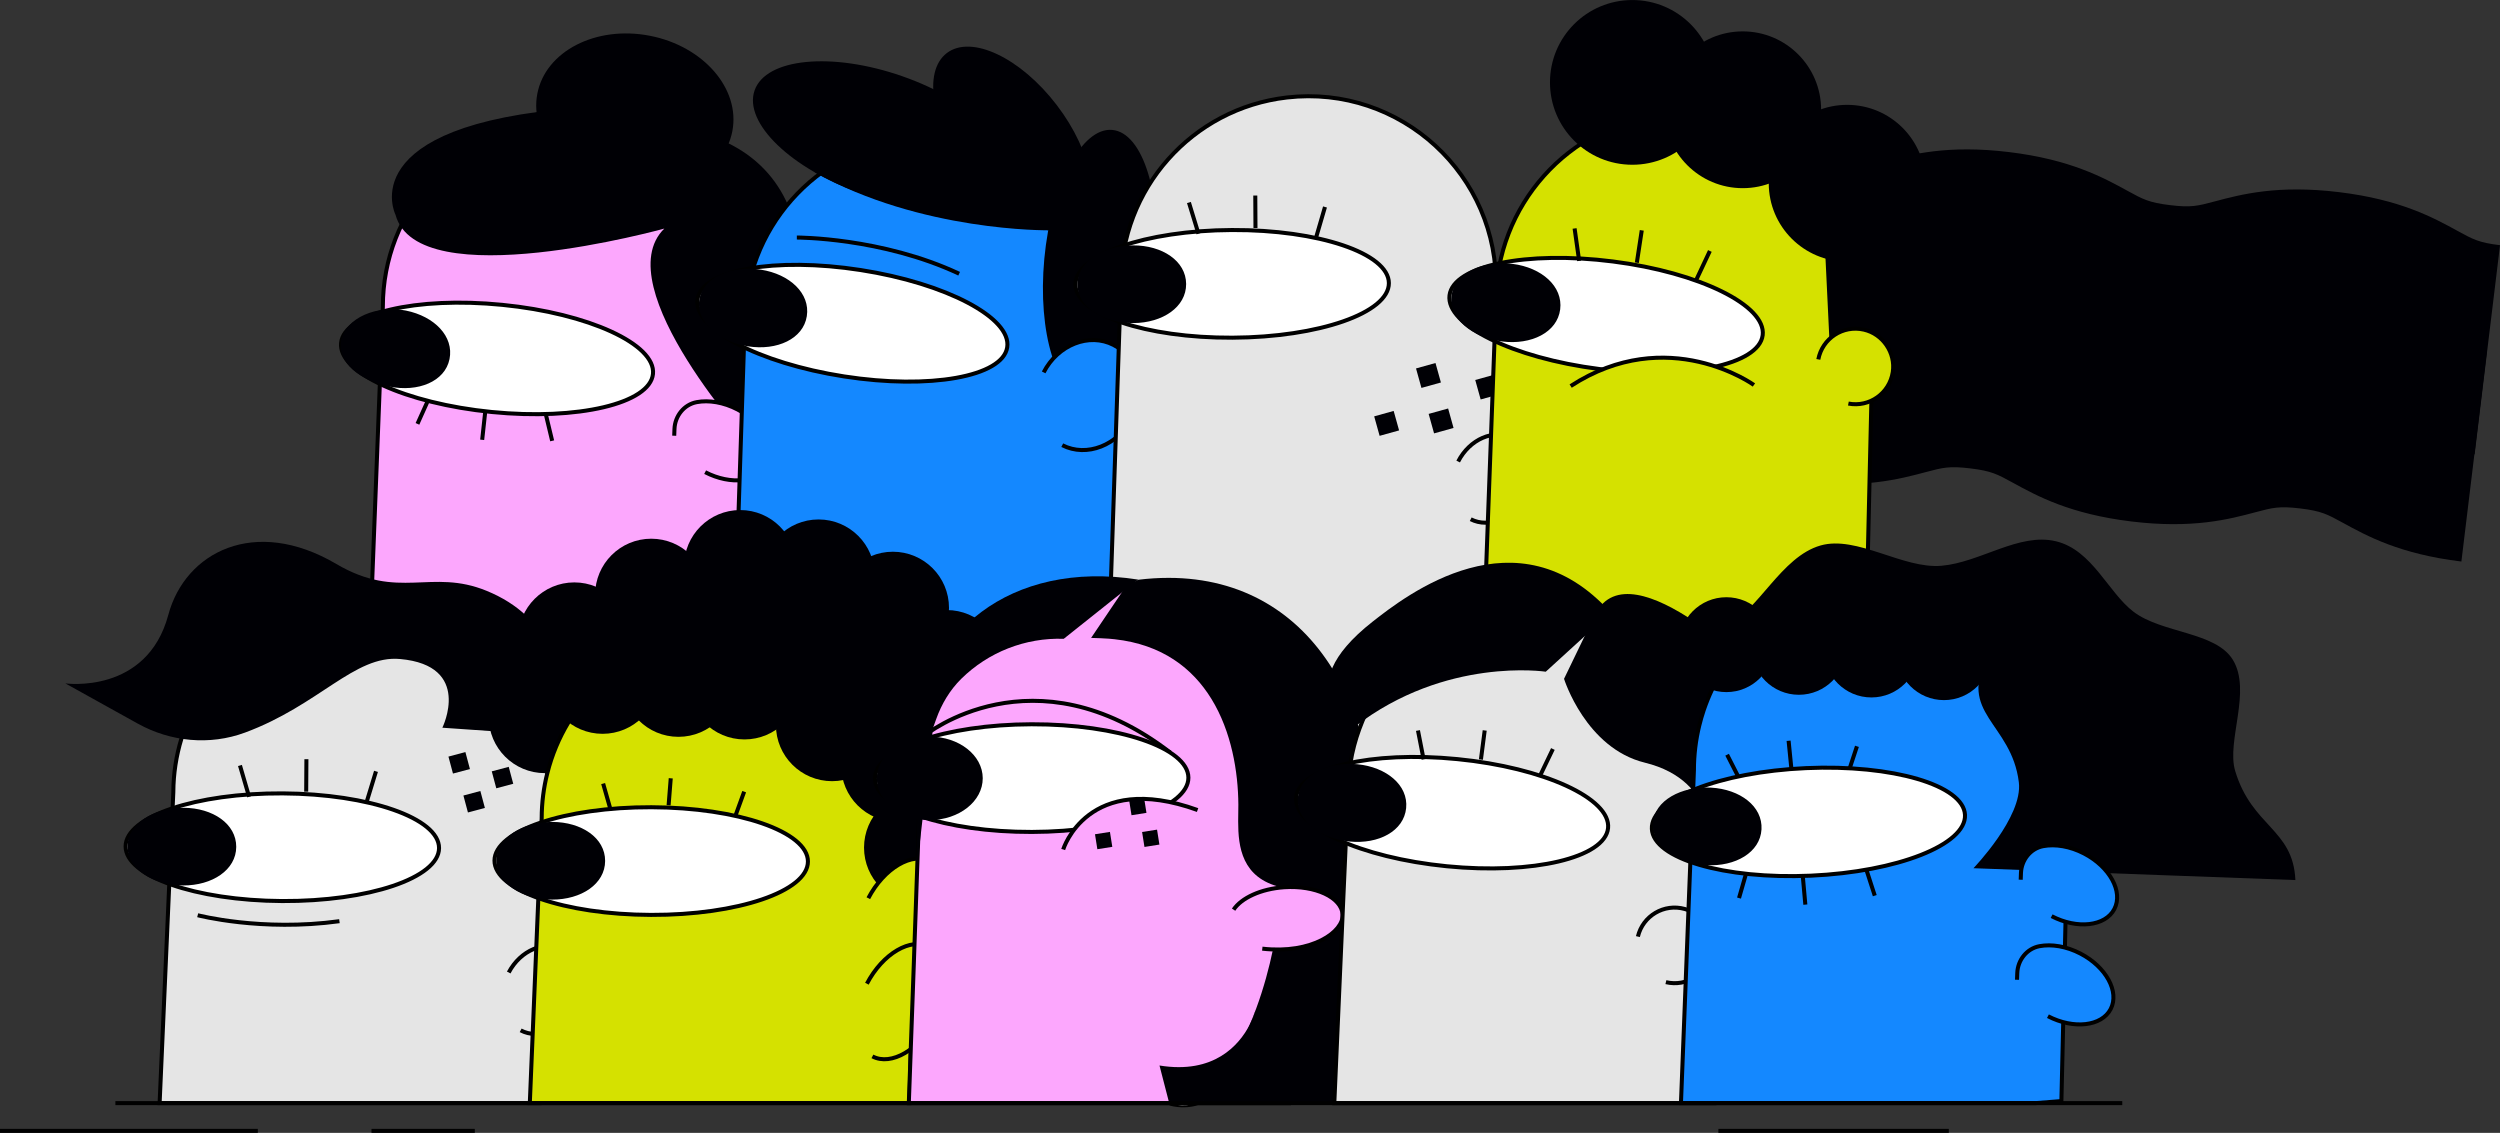
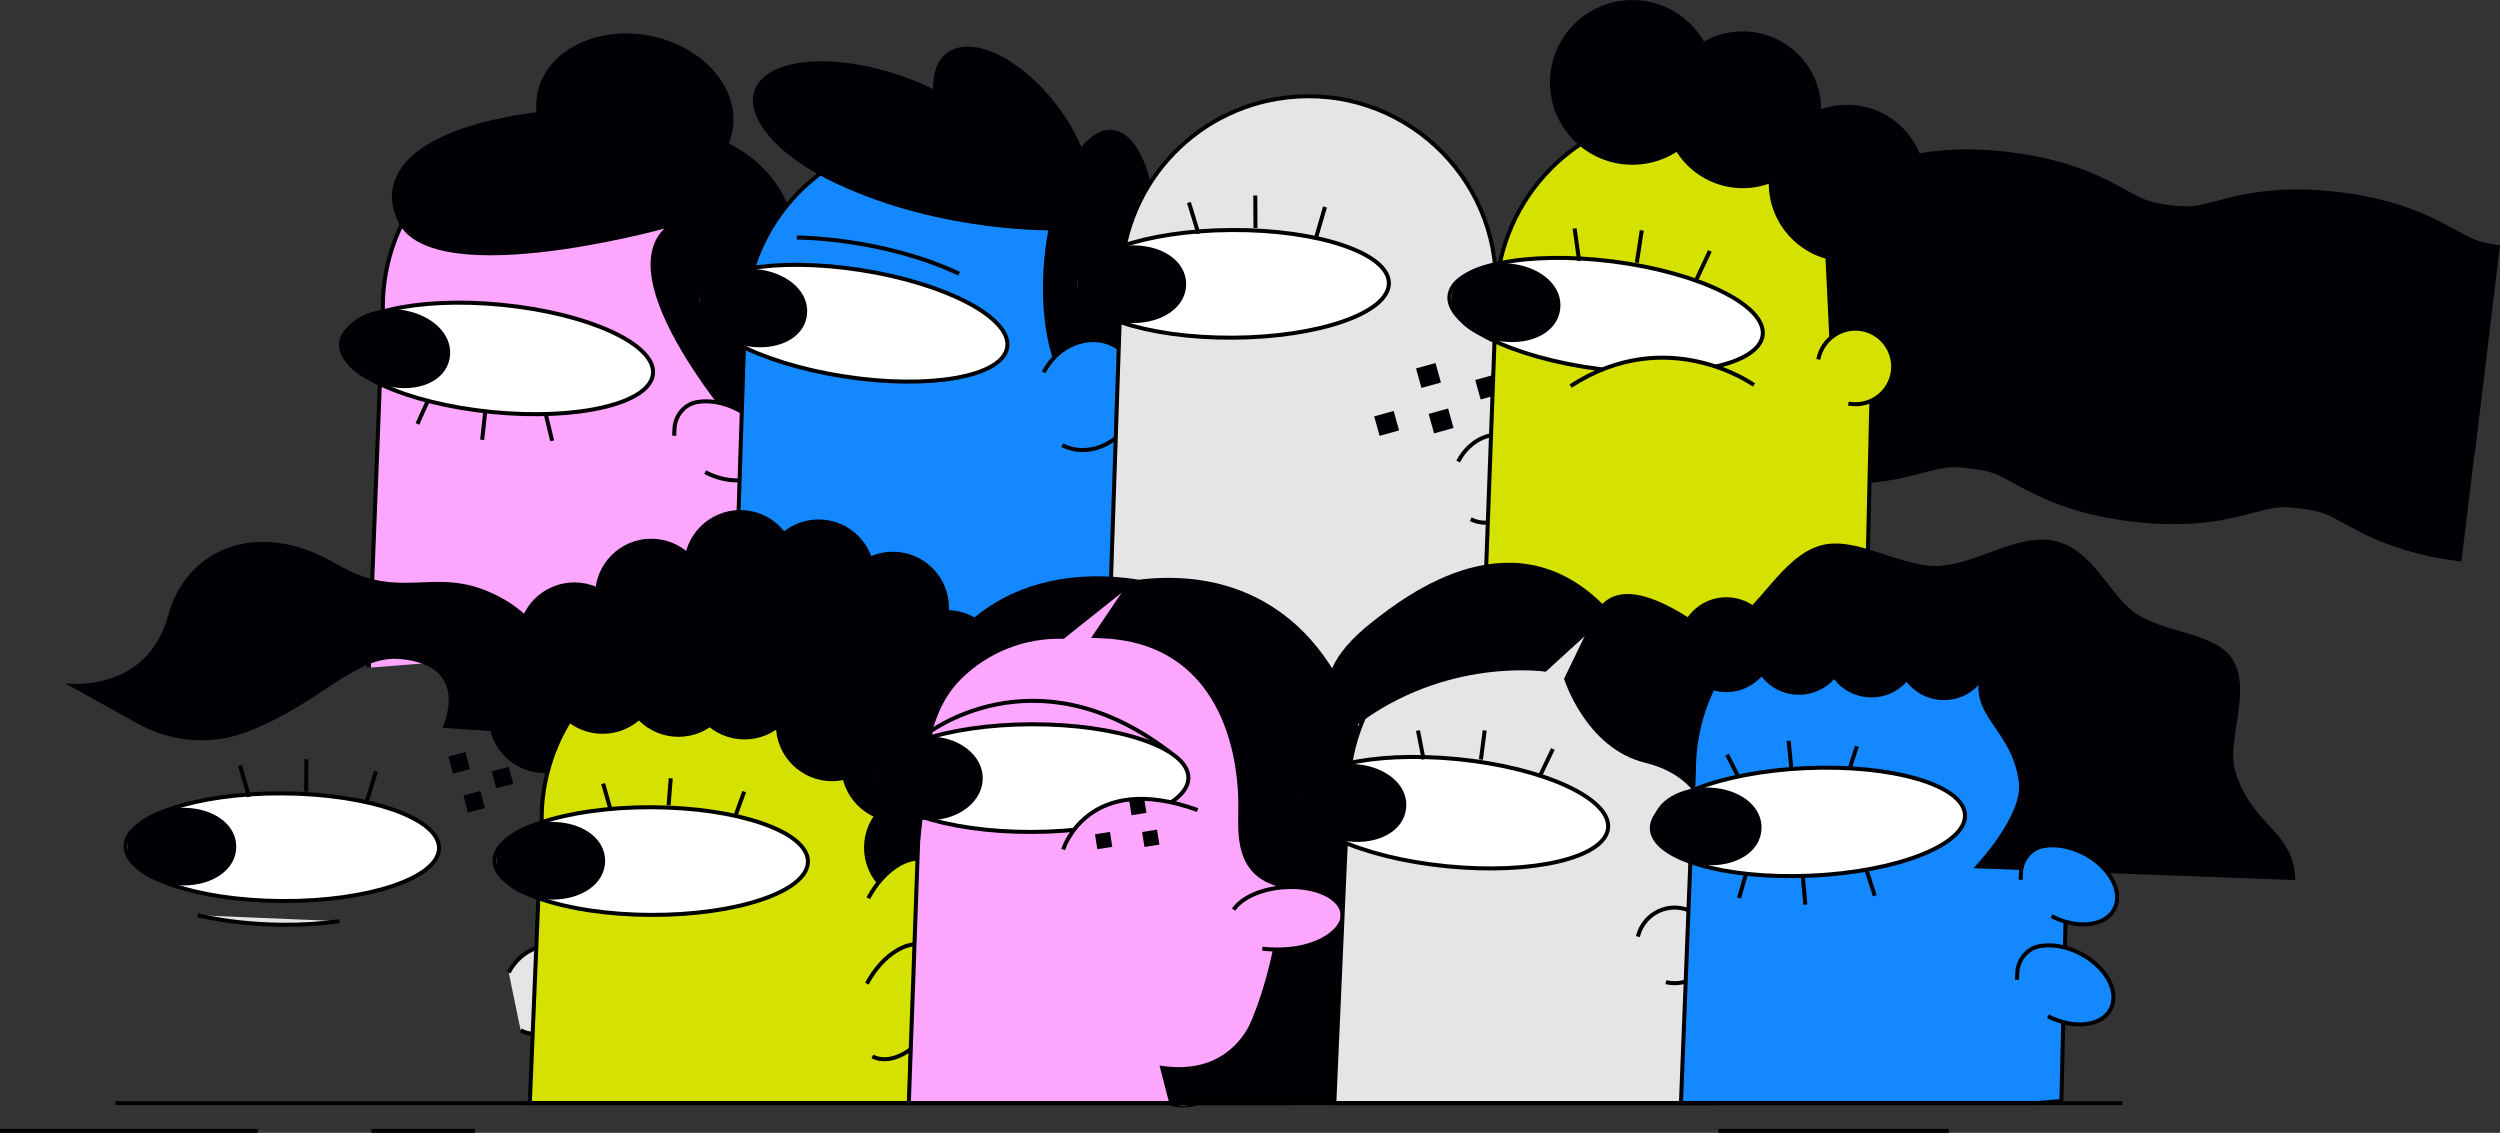
<svg xmlns="http://www.w3.org/2000/svg" width="806.19" height="365.33" viewBox="0 0 806.19 365.33">
  <rect x="0" y="0" width="806.19" height="365.33" fill="#333333" stroke="none" />
  <defs>
    <style>.d{fill:none;}.d,.e,.f,.g,.h,.i{stroke:#000;stroke-miterlimit:10;stroke-width:1.3px;}.j{fill:#000005;}.k,.g{fill:#fff;}.e{fill:#1488ff;}.f{fill:#d5e100;}.h{fill:#fca7fd;}.i{fill:#e5e5e5;}</style>
  </defs>
  <g id="a" />
  <g id="b">
    <g id="c">
      <g>
        <g>
          <g>
            <path class="h" d="M241.97,205.6l2.39-104.53c1.35-36.89-30.38-66.36-67.07-62.31h0c-30.64,3.38-53.82,29.27-53.83,60.09l-4.53,116.47" />
            <g>
              <g>
                <ellipse class="g" cx="160.27" cy="115.58" rx="17.36" ry="50.54" transform="translate(29.43 263.65) rotate(-84.33)" />
                <line class="d" x1="156.5" y1="132.54" x2="155.49" y2="141.83" />
                <line class="d" x1="138.07" y1="129.02" x2="134.62" y2="136.69" />
                <line class="d" x1="175.99" y1="133.52" x2="178.06" y2="142.16" />
              </g>
              <path class="j" d="M144.96,115.79c-1.47,7.28-10.16,10.74-19.41,8.87-9.24-1.87-16.98-7.65-15.5-14.93,1.47-7.28,11.6-11.45,20.84-9.58,9.24,1.87,15.54,8.36,14.07,15.64Z" />
            </g>
          </g>
          <path class="j" d="M127.52,69.21s-14.36-28.89,58.78-34.44c0,0,7.08,7.84,32.39,6.78,0,0,69.06,3.86,24.52,103.09,0,0-47.95-52.33-28.98-70.93,0,0-79.6,22.1-86.7-4.5Z" />
          <path class="h" d="M227.39,152.26c8.28,4.3,17.34,3.27,20.23-2.3,2.9-5.57-1.46-13.58-9.74-17.89-4.55-2.37-9.34-3.12-13.21-2.39-4.11,.77-7.01,4.48-7.17,8.66l-.08,2.17" />
          <ellipse class="j" cx="204.73" cy="36.27" rx="25.2" ry="32.02" transform="translate(130.39 230.44) rotate(-79.1)" />
        </g>
        <g>
          <path class="j" d="M360.52,171.05s40.1-74.94,12.51-95.67l-6.46,14.64-8.48,42.71,2.43,38.32Z" />
          <g>
            <path class="e" d="M236.33,221.36l3.8-116.5c-.18-30.82,22.84-56.85,53.45-60.43h0c36.66-4.28,68.57,24.99,67.46,61.89l-1.74,104.54" />
            <g>
              <ellipse class="g" cx="274.86" cy="104.24" rx="17.36" ry="50.54" transform="translate(129.62 359.81) rotate(-81.16)" />
              <path class="j" d="M260.18,101.95c-1.14,7.34-9.61,11.19-18.93,9.74s-16.89-7.66-15.75-15c1.14-7.34,10.54-11.18,19.86-9.73,9.32,1.45,15.96,7.65,14.82,14.99Z" />
              <path class="d" d="M256.96,76.6s27.34-.06,52.34,11.67" />
            </g>
          </g>
          <ellipse class="j" cx="284.37" cy="43.49" rx="20.02" ry="43.44" transform="translate(149.58 297.63) rotate(-70.76)" />
          <ellipse class="j" cx="326.46" cy="44.78" rx="17.99" ry="34.82" transform="translate(39.98 207.59) rotate(-37.42)" />
          <ellipse class="j" cx="354.68" cy="85.12" rx="43.41" ry="17.99" transform="translate(237.04 430.38) rotate(-84.68)" />
          <path class="j" d="M338.04,74.26s-41.07,.53-75.37-18.74l41.6-7.9,38.99,14.02-5.22,12.62Z" />
          <path class="e" d="M336.55,120.09c4.57-8.92,14.67-12.89,22.55-8.85,7.88,4.04,10.57,14.54,6,23.47-4.57,8.92-14.67,12.89-22.55,8.85" />
        </g>
        <g>
          <path class="i" d="M357.54,208.31l3.92-116.5c-.15-30.82,22.9-56.83,53.52-60.37h0c36.67-4.24,68.55,25.06,67.4,61.96l-2.22,178.09" />
          <path class="i" d="M470.22,148.83c3.71-7.23,11.53-10.61,17.48-7.56,5.94,3.05,7.76,11.38,4.05,18.61-3.71,7.23-11.53,10.61-17.48,7.56" />
          <g>
            <ellipse class="g" cx="397.35" cy="91.5" rx="50.54" ry="17.36" transform="translate(-.45 1.98) rotate(-.28)" />
            <path class="j" d="M382.5,91.57c.04,7.43-7.57,12.56-17,12.61s-18.05-5.02-18.09-12.45c-.04-7.43,8.5-12.55,17.93-12.6,9.43-.05,17.12,5.01,17.16,12.44Z" />
            <line class="d" x1="404.8" y1="63.06" x2="404.86" y2="73.52" />
            <line class="d" x1="427.28" y1="66.74" x2="424.33" y2="76.84" />
            <line class="d" x1="383.4" y1="65.3" x2="386.48" y2="75.37" />
          </g>
          <g>
            <rect class="j" x="476.47" y="121.5" width="6.52" height="6.52" transform="translate(975.36 116.39) rotate(164.45)" />
            <rect class="j" x="461.46" y="132.45" width="6.52" height="6.52" transform="translate(948.81 141.9) rotate(164.45)" />
            <rect class="j" x="457.38" y="117.77" width="6.52" height="6.52" transform="translate(936.87 114.19) rotate(164.45)" />
            <rect class="j" x="443.9" y="133.23" width="6.52" height="6.52" transform="translate(914.54 148.15) rotate(164.45)" />
          </g>
        </g>
        <g>
          <g>
-             <path class="i" d="M176.78,258.32l-.17,6.23-.02,.54-.7,24.91h0v.38l-.42,14.77-.72,25.29-.08,2.81-.63,22.48H51.47l3.11-70.6v-.1l1.08-24.32v-.1l.23-5.15c.03-5.98,.94-11.77,2.61-17.25,6.89-22.73,26.83-39.97,51.53-42.56h.01c3.27-.34,6.5-.42,9.67-.25,14.87,.79,28.4,7.03,38.56,16.81,1.85,1.77,3.59,3.67,5.2,5.68,4.5,5.58,8.03,11.97,10.32,18.93,1.31,3.98,2.23,8.14,2.69,12.45v.03c.32,2.94,.42,5.96,.29,9.02Z" />
            <path class="i" d="M164.05,313.61c3.78-7.19,11.65-10.49,17.56-7.37,5.91,3.11,7.64,11.46,3.85,18.65-3.78,7.19-11.65,10.49-17.56,7.37" />
            <g>
              <ellipse class="g" cx="91.04" cy="273.19" rx="17.36" ry="50.54" transform="translate(-182.65 362.72) rotate(-89.68)" />
              <path class="j" d="M76.18,273.11c-.04,7.43-7.74,12.48-17.17,12.43-9.43-.05-17.95-5.17-17.91-12.6s8.67-12.5,18.1-12.45c9.43,.05,17.02,5.19,16.98,12.62Z" />
              <line class="d" x1="98.81" y1="244.83" x2="98.74" y2="255.29" />
              <line class="d" x1="121.25" y1="248.74" x2="118.17" y2="258.82" />
              <line class="d" x1="77.38" y1="246.84" x2="80.33" y2="256.95" />
            </g>
          </g>
          <rect class="j" x="150.09" y="255.7" width="5.66" height="5.66" transform="translate(367.34 468.87) rotate(165.05)" />
          <rect class="j" x="159.23" y="247.89" width="5.66" height="5.66" transform="translate(383.3 451.17) rotate(165.05)" />
          <rect class="j" x="145.26" y="243.15" width="5.66" height="5.66" transform="translate(354.61 445.44) rotate(165.05)" />
          <path class="i" d="M63.75,295.14s20.57,5.38,45.71,1.92" />
          <path class="d" d="M184.71,323.08c.77,.56,1.52,1.2,2.24,1.93,4.3,4.35,5.7,9.93,3.13,12.48-2.58,2.55-8.15,1.09-12.45-3.25-4.3-4.35-5.7-9.93-3.13-12.48" />
          <path class="j" d="M44.45,233.36l-23.37-12.98s26.28,3.66,33.2-22.11c5.42-20.2,27.84-31.91,54.2-16.39,20.09,11.83,30.51,1.29,48.48,8.66,20.19,8.29,27.27,26.37,18.48,46.4l-32.79-2.27s9.9-20.06-13.68-22.16c-14.63-1.3-26.04,14.89-49.99,23.74-11.33,4.19-23.96,2.98-34.52-2.89Z" />
        </g>
        <g>
          <g>
            <path class="j" d="M793.74,181.08l8.18-67.45c-6.8-.82-8.69-1.86-13.72-4.62-7.76-4.26-18.39-10.08-38.19-12.49-19.81-2.4-31.52,.72-40.08,2.99-5.55,1.48-7.63,2.03-14.43,1.2-6.8-.82-8.68-1.86-13.71-4.62-7.76-4.26-18.4-10.09-38.2-12.49s-31.52,.71-40.07,2.99c-5.54,1.48-7.62,2.03-14.42,1.2l-8.19,67.45c19.79,2.4,31.52-.71,40.07-2.99,5.54-1.47,7.61-2.03,14.42-1.2,6.8,.82,8.68,1.86,13.71,4.62,7.76,4.26,18.4,10.09,38.2,12.49,19.8,2.41,31.51-.71,40.07-2.99,5.55-1.48,7.63-2.02,14.43-1.2,6.8,.82,8.68,1.86,13.72,4.62,7.76,4.26,18.4,10.09,38.2,12.49Z" />
            <path class="j" d="M798.01,146.52l8.19-67.45c-6.8-.82-8.69-1.86-13.72-4.62-7.76-4.26-18.4-10.09-38.2-12.49-19.8-2.4-31.52,.71-40.08,2.99-5.54,1.48-7.62,2.03-14.43,1.2-6.8-.83-8.68-1.86-13.71-4.62-7.76-4.26-18.39-10.09-38.19-12.49-19.8-2.4-31.52,.72-40.07,2.99-5.54,1.48-7.61,2.03-14.42,1.2l-8.19,67.45c19.79,2.4,31.52-.71,40.07-2.99,5.54-1.47,7.61-2.02,14.42-1.2,6.8,.82,8.68,1.86,13.71,4.62,7.76,4.26,18.39,10.09,38.19,12.49,19.81,2.4,31.52-.72,40.08-2.99,5.55-1.48,7.62-2.02,14.43-1.2,6.8,.82,8.68,1.86,13.72,4.62,7.76,4.26,18.4,10.09,38.2,12.49Z" />
          </g>
          <g>
            <path class="f" d="M478.08,214.68l4.33-117.31c-.05-31.04,23.25-57.15,54.09-60.62h0c36.94-4.15,68.95,25.47,67.67,62.62l-3.45,149.13" />
            <g>
              <ellipse class="g" cx="517.96" cy="101.67" rx="17.48" ry="50.9" transform="translate(351.53 602.59) rotate(-82.73)" />
              <path class="j" d="M503.12,99.78c-.95,7.42-9.33,11.54-18.75,10.33-9.42-1.2-17.24-7.29-16.3-14.71,.95-7.42,10.26-11.51,19.68-10.31,9.42,1.2,16.31,7.26,15.37,14.69Z" />
              <line class="d" x1="529.43" y1="74.28" x2="527.84" y2="84.72" />
              <line class="d" x1="551.39" y1="80.93" x2="546.83" y2="90.62" />
              <line class="d" x1="507.77" y1="73.67" x2="509.24" y2="84.13" />
            </g>
          </g>
          <g>
            <circle class="j" cx="561.99" cy="35.4" r="25.28" />
            <circle class="j" cx="595.66" cy="59.09" r="25.28" />
            <circle class="j" cx="526.39" cy="26.57" r="26.56" />
            <polygon class="j" points="588.16 72.48 590.26 116.23 607.06 116.31 605.43 82.39 588.16 72.48" />
          </g>
          <path class="f" d="M586.36,115.9c1.29-6.77,7.93-11.15,14.71-9.6,6.12,1.4,10.25,7.47,9.31,13.68-1.04,6.87-7.56,11.45-14.32,10.16" />
          <path class="f" d="M565.6,124.15s-27.76-20.05-59.1,.35" />
        </g>
        <g>
          <circle class="j" cx="301.83" cy="302.58" r="18.1" />
          <circle class="j" cx="317.33" cy="285.08" r="18.1" />
          <circle class="j" cx="323.26" cy="262.62" r="18.1" />
          <circle class="j" cx="175.7" cy="231.22" r="18.1" />
          <g>
            <path class="f" d="M295.6,263.91v.13c0,.79-.02,1.61-.05,2.4l-.13,5.24-.14,5.22h0l-.22,8.89-.15,5.55-.33,13.18-.16,6.01h0l-.21,8.47-.48,18.62-.02,.7h0l-.44,17.41h-122.42l.93-22.35,1.15-27.64,.67-16.03v-.09h.01l1.01-24.34h0v-.09l.06-1.31c.01-5.02,.64-9.9,1.82-14.58,0-.01,0-.02,.01-.03,1.46-5.83,3.78-11.35,6.82-16.38,2.09-3.47,4.52-6.71,7.24-9.68,.28-.32,.57-.63,.88-.94,3.02-3.17,6.4-6.03,10.08-8.49,.04-.03,.08-.06,.13-.09,1.83-1.22,3.74-2.34,5.71-3.35,.32-.17,.65-.34,.97-.51h.01c.48-.24,.97-.46,1.45-.7,.94-.42,1.87-.84,2.83-1.21h.01c3.16-1.27,6.45-2.28,9.86-3h.01c1.85-.4,3.72-.71,5.63-.93h.01c.17-.02,.35-.04,.53-.06,1.46-.15,2.92-.26,4.36-.31h.13c.7-.03,1.38-.04,2.07-.04,.57,0,1.12,.01,1.69,.03,1.72,.04,3.42,.16,5.1,.35h0c1.26,.14,2.52,.32,3.76,.55,1.61,.28,3.17,.64,4.73,1.04h.01c3.17,.84,6.23,1.92,9.18,3.23,.61,.27,1.21,.56,1.81,.84,3.7,1.8,7.18,3.96,10.42,6.45,.01,0,.01,.01,.01,.01,.86,.66,1.69,1.33,2.51,2.03,1.05,.9,2.07,1.83,3.05,2.8,.51,.48,.99,.99,1.46,1.5,.59,.61,1.15,1.22,1.71,1.86,1.43,1.64,2.79,3.36,4.05,5.16,.56,.8,1.1,1.61,1.61,2.42,1.51,2.36,2.84,4.85,4,7.43,.07,.15,.14,.3,.2,.46,.21,.46,.4,.93,.61,1.4,.34,.85,.68,1.72,.99,2.6,1.32,3.71,2.29,7.58,2.87,11.59,.35,2.43,.57,4.93,.61,7.46,.02,.37,.02,.75,.02,1.12Z" />
            <g>
              <ellipse class="g" cx="210" cy="277.67" rx="17.36" ry="50.54" transform="translate(-68.33 486.8) rotate(-89.82)" />
              <path class="j" d="M195.14,277.63c-.02,7.43-7.69,12.5-17.12,12.47-9.43-.03-17.99-5.15-17.97-12.58s8.62-12.5,18.05-12.47c9.43,.03,17.06,5.15,17.04,12.58Z" />
              <line class="d" x1="216.3" y1="250.98" x2="215.61" y2="259.68" />
              <line class="d" x1="239.98" y1="255.29" x2="237.09" y2="263.24" />
              <line class="d" x1="194.5" y1="252.69" x2="196.97" y2="261.37" />
            </g>
          </g>
          <circle class="j" cx="218.79" cy="219.51" r="18.1" />
          <circle class="j" cx="194.32" cy="218.54" r="18.1" />
          <circle class="j" cx="240.08" cy="220.35" r="18.1" />
          <circle class="j" cx="268.32" cy="233.81" r="18.1" />
          <circle class="j" cx="289.36" cy="246.92" r="18.1" />
          <circle class="j" cx="185.21" cy="205.91" r="18.1" />
          <circle class="j" cx="210.01" cy="191.82" r="18.1" />
          <circle class="j" cx="248.62" cy="194.47" r="18.1" />
          <circle class="j" cx="278.8" cy="204.31" r="18.1" />
          <circle class="j" cx="298.57" cy="226.82" r="18.1" />
          <circle class="j" cx="300.43" cy="254.28" r="18.1" />
          <circle class="j" cx="260.24" cy="215.38" r="18.1" />
          <circle class="j" cx="223.93" cy="203.09" r="18.1" />
          <circle class="j" cx="296.73" cy="273.33" r="18.1" />
          <circle class="j" cx="315.2" cy="264.31" r="18.1" />
          <circle class="j" cx="316.17" cy="239.99" r="18.1" />
          <circle class="j" cx="305.31" cy="214.83" r="18.1" />
          <circle class="j" cx="287.93" cy="196.02" r="18.1" />
          <circle class="j" cx="263.97" cy="185.61" r="18.1" />
          <circle class="j" cx="238.69" cy="182.58" r="18.1" />
          <path class="f" d="M280.01,289.65c5.11-9.75,14.18-15.07,20.27-11.88,6.09,3.19,6.88,13.68,1.78,23.43-5.11,9.75-14.18,15.07-20.27,11.88" />
          <path class="f" d="M279.55,317.23c5.11-9.75,14.18-15.07,20.27-11.88,6.09,3.19,6.88,13.68,1.78,23.43-5.11,9.75-14.18,15.07-20.27,11.88" />
        </g>
        <g>
          <g>
            <path class="h" d="M417.72,253.01l-.66,33.05-.39,19.89-.98,49.79h-29.42c-5.07,1.55-9.23,.04-9.23,.04v-.04h-83.97l.63-17.4h0l.02-.71,.67-18.54,.31-8.76,.2-5.84,.47-13.1,.2-5.78h0l.24-6.78v-.03l.07-1.94,.18-5.01,.27-7.68,.02-.56,.02-.54,.28-7.84,.14-4.08c-.01-2.12,.1-4.22,.31-6.29,.22-2.2,.57-4.36,1.02-6.5v-.04s.01-.04,.01-.07v-.02s.01-.03,.01-.04c.05-.2,.09-.39,.14-.6,.03-.16,.07-.31,.1-.47,.02-.05,.03-.11,.04-.16,.06-.23,.11-.45,.17-.69,.33-1.31,.7-2.61,1.12-3.89,.02-.08,.05-.17,.08-.25,0-.02,.01-.03,.02-.05,2-6.1,4.95-11.79,8.7-16.88,.55-.75,1.11-1.49,1.7-2.21,2.77-3.42,5.9-6.55,9.35-9.28,8.62-6.89,19.19-11.49,30.87-12.81,2.61-.74,5.18-1.24,7.72-1.53,.51-.07,1-.12,1.5-.15,1.14-.1,2.28-.16,3.4-.16,.17-.01,.33-.01,.51-.01,.24,0,.5,0,.74,.01,26.17,.41,47.23,23.1,52.27,49.68,.9,4.67,1.29,9.46,1.13,14.26Z" />
            <path class="h" d="M298.24,237.12s35.08-28.4,79.16,5.57" />
            <g>
              <ellipse class="g" cx="332.7" cy="250.91" rx="50.54" ry="17.36" transform="translate(-.71 .94) rotate(-.16)" />
              <ellipse class="j" cx="299.84" cy="250.99" rx="17.08" ry="13.45" transform="translate(-.71 .85) rotate(-.16)" />
            </g>
          </g>
          <path class="j" d="M442.66,270.66c0,.11-.01,.21-.02,.29-.03,.86-.07,.21-.12,.03-.02-.06-.04-.08-.06,.01-.02,.08-.04,.28-.07,.67-.06,.85-.13,1.86-.21,3.04-.91,13.88-2.9,49.79-1.44,81.02h-53.58c.14-.15,.28-.3,.4-.45,6.76-7.5,11.73-16.11,15.38-24.66,.76-1.75,1.44-3.49,2.09-5.21,0-.01,.01-.02,.01-.03h0c2.52-6.81,4.25-13.4,5.46-19.18,2.26-10.98,2.59-19.03,2.62-19.98v-.09c-12.68-2.99-13.84-13.03-13.84-21.24,0-1.95,.07-3.79,.06-5.41-.06-10.57-2.2-23.55-8.69-34.1h0c-6.05-9.83-15.85-17.54-31.24-19.23-.58-.07-1.17-.13-1.77-.17-.86-.07-1.74-.12-2.63-.15l-3.15-.11,6.09-9.03,1.65-2.44h0l2.04-3.02h0l1.45-2.15,.03-.05,3.77-1.98,.15-.08c3.37-.41,6.64-.61,9.79-.61,24,0,41.76,11.51,52.77,29.2,3.4,5.49,6.17,11.57,8.26,18.08,.16,.51,.32,1.01,.47,1.53,.97,3.21,1.78,6.52,2.43,9.91,.12,.66,.24,1.31,.36,1.97,.26,1.56,.5,3.12,.7,4.71h0c.79,6.14,1.06,12.47,.84,18.93Z" />
          <path class="j" d="M404.06,328.17l-2.79,8.19c-3.32,11.94-8.82,16.96-13.73,18.91-.43,.18-.86,.33-1.27,.45-5.07,1.55-9.23,.04-9.23,.04v-.04l-3.13-12.12c17.63,2.88,25.68-6.64,29.01-12.99,.47-.89,.85-1.72,1.14-2.44Z" />
          <path class="j" d="M405.01,325.4c-.05,.21-.32,1.26-.95,2.77l.95-2.77Z" />
          <path class="h" d="M407.06,305.92c16.14,1.83,26.28-5.51,25.91-11.03-.37-5.52-8.8-9.45-18.84-8.78-7.52,.51-13.81,3.46-16.33,7.23" />
          <path class="j" d="M300.86,234.81l-5.3,46.21,.53-43.84c1.1-32.71,29.63-56.76,70.93-50.28h0l-23.99,19.1h0c-12.45-.42-24.36,4.34-33.04,12.89-3.67,3.62-6.35,8.12-8.08,12.97l-1.05,2.94Z" />
          <path class="h" d="M342.85,273.95s7.8-25.56,43.34-12.73" />
          <rect class="j" x="353.47" y="268.62" width="4.88" height="4.88" transform="translate(749.72 483.31) rotate(171.03)" />
          <rect class="j" x="364.48" y="257.65" width="4.88" height="4.88" transform="translate(769.9 459.8) rotate(171.03)" />
          <rect class="j" x="368.67" y="267.89" width="4.88" height="4.88" transform="translate(779.81 479.49) rotate(171.03)" />
        </g>
        <g>
          <g>
            <path class="i" d="M555.59,258.32l-.1,3.68-.47,16.8-.05,1.79-.69,24.57-.72,25.3-.08,2.8-.63,22.48h-122.57l2.63-59.74v-.03l.05-1.14v-.02l1.02-22.96,.02-.62,.7-15.76c.01-2.41,.17-4.81,.45-7.15h0c.09-.68,.18-1.32,.29-1.98,.01-.12,.03-.25,.06-.37,.6-3.73,1.56-7.34,2.82-10.81,.32-.89,.66-1.76,1.02-2.63,7.02-16.81,21.42-29.86,39.37-34.92,.78-.22,1.58-.42,2.37-.61,2.53-.61,5.11-1.06,7.76-1.33,2.16-.23,4.31-.34,6.44-.34,6.62,0,13.01,1.08,18.99,3.08,1,.33,1.99,.69,2.97,1.07,13.99,5.51,25.5,16.09,32.17,29.54,.97,1.96,1.84,3.99,2.6,6.06,1.9,5.21,3.11,10.77,3.49,16.55,.08,.96,.12,1.93,.13,2.9,.04,1.25,.02,2.53-.03,3.81Z" />
            <path class="i" d="M542.86,313.61c3.78-7.19,11.65-10.49,17.56-7.37,5.91,3.11,7.64,11.46,3.85,18.65-3.78,7.19-11.65,10.49-17.56,7.37" />
            <g>
              <ellipse class="g" cx="468.23" cy="262.05" rx="17.36" ry="50.54" transform="translate(161.47 702.28) rotate(-84.36)" />
              <path class="j" d="M453.45,260.59c-.73,7.39-8.86,11.71-18.25,10.78s-17.4-6.81-16.67-14.2,9.79-11.64,19.18-10.72,16.47,6.74,15.74,14.14Z" />
              <line class="d" x1="478.78" y1="235.55" x2="477.56" y2="244.94" />
              <line class="d" x1="500.77" y1="241.53" x2="496.58" y2="250.25" />
              <line class="d" x1="457.26" y1="235.57" x2="459.08" y2="244.88" />
            </g>
          </g>
          <rect class="j" x="548.35" y="249.81" width="6.5" height="6.5" transform="translate(1149.81 355.3) rotate(165.05)" />
          <rect class="j" x="538.04" y="263.42" width="6.5" height="6.5" transform="translate(1133.04 384.72) rotate(165.05)" />
          <path class="d" d="M563.52,323.08c.77,.56,1.52,1.2,2.24,1.93,4.3,4.35,5.7,9.93,3.13,12.48-2.58,2.55-8.15,1.09-12.45-3.25-4.3-4.35-5.7-9.93-3.13-12.48" />
          <path class="j" d="M519.38,197.51c-30.09-33.48-65.99-5.48-76.71,2.93-28.49,22.35-5.79,33.91-5.79,33.91,29.32-22.65,61.59-17.74,61.59-17.74l20.91-19.09Z" />
          <path class="j" d="M504.36,218.89s6.97,22.38,26.09,27.06c24.11,5.91,21.15,28,21.15,28l17.69-54.37s-43.25-44.2-54.83-21.57l-10.09,20.88Z" />
        </g>
        <path class="i" d="M528.18,302.03c1.6-6.7,8.44-10.77,15.14-8.9,6.05,1.69,9.89,7.94,8.67,14.1-1.35,6.82-8.08,11.09-14.78,9.49" />
        <g>
          <g>
            <path class="e" d="M667.15,250.55l-.52,22.64-.18,7.89-.37,16.15-.19,8.32-.55,24.05h0l-.59,25.47-8.18,.65h-114.5l1.51-38.64v-.02l.02-.57,.17-4.41,.72-18.57,.6-15.34v-.21l.9-22.96h0v-.25l.03-.44,.23-5.98c0-4.94,.6-9.76,1.73-14.38,.4-1.68,.89-3.32,1.43-4.95,.76-2.23,1.64-4.41,2.64-6.54,2.03-4.26,4.54-8.26,7.48-11.92,1.84-2.3,3.84-4.46,6-6.47,0-.01,.01-.01,.01-.01,.78-.73,1.57-1.42,2.37-2.1,.68-.58,1.37-1.13,2.08-1.67,3.46-2.65,7.21-4.93,11.21-6.8,.01-.01,.02-.01,.03,0,5.83-2.71,12.15-4.53,18.85-5.26,.69-.08,1.36-.14,2.04-.18,1.59-.13,3.15-.19,4.71-.19,33.73,0,61.58,28.07,60.32,62.69Z" />
            <g>
              <g>
                <ellipse class="g" cx="583.17" cy="265.06" rx="50.54" ry="17.36" transform="translate(-11.21 26.19) rotate(-2.55)" />
                <line class="d" x1="576.78" y1="238.88" x2="577.66" y2="247.71" />
                <line class="d" x1="581.3" y1="281.89" x2="582.18" y2="291.72" />
                <line class="d" x1="598.82" y1="240.67" x2="596.49" y2="247.74" />
                <line class="d" x1="563.12" y1="281.53" x2="560.79" y2="289.61" />
                <line class="d" x1="556.95" y1="243.38" x2="560.6" y2="250.55" />
                <line class="d" x1="601.92" y1="280.64" x2="604.57" y2="288.83" />
              </g>
              <path class="j" d="M568.04,267.45c-.42,7.42-8.39,12.07-17.81,11.54-9.42-.53-17.64-6.05-17.22-13.46,.42-7.42,9.32-12.07,18.74-11.54,9.42,.53,16.71,6.05,16.29,13.46Z" />
            </g>
          </g>
          <circle class="j" cx="556.71" cy="207.89" r="15.3" />
          <circle class="j" cx="580.1" cy="208.75" r="15.3" />
          <circle class="j" cx="603.49" cy="209.61" r="15.3" />
          <circle class="j" cx="626.88" cy="210.47" r="15.3" />
          <path class="j" d="M740.21,283.8c-.73-16.55-13.99-17.11-19.42-35.2-2.88-9.58,5.42-25.81-.77-35.86-5.57-9.04-22.79-8.48-31.99-15.45-8.2-6.21-13.3-19.94-25.06-22.75-11.89-2.85-24.4,6.84-36.92,7.91-12.42,1.06-27.29-9.89-38.96-6.55-12.79,3.66-20.07,21.23-30.26,25.66l82.67,3.04,1.69,6.78c-10.33,18.67,7.5,21.65,9.84,40.9,1.35,11.13-14.64,27.7-14.64,27.7l103.83,3.82Z" />
          <path class="e" d="M661.6,295.44c8.28,4.3,17.34,3.27,20.23-2.3,2.9-5.57-1.46-13.58-9.74-17.89-4.55-2.37-9.34-3.12-13.21-2.39-4.11,.77-7.01,4.48-7.17,8.66l-.08,2.17" />
          <path class="e" d="M660.41,327.7c8.28,4.3,17.34,3.27,20.23-2.3,2.9-5.57-1.46-13.58-9.74-17.89-4.55-2.37-9.34-3.12-13.21-2.39-4.11,.77-7.01,4.48-7.17,8.66l-.08,2.17" />
        </g>
        <path class="k" d="M386.27,355.73c-5.07,1.55-9.23,.04-9.23,.04v-.04h9.23Z" />
        <polyline class="d" points="684.38 355.73 656.58 355.73 552.85 355.73 542.07 355.73 440.73 355.73 430.28 355.73 417.96 355.73 417.88 355.73 415.69 355.73 387.14 355.73 386.27 355.73 377.03 355.73 293.25 355.73 293.07 355.73 174.04 355.73 170.83 355.73 51.47 355.73 37.21 355.73" />
        <line class="d" x1="83.14" y1="364.68" y2="364.68" />
        <line class="d" x1="153.11" y1="364.68" x2="119.8" y2="364.68" />
        <line class="d" x1="628.44" y1="364.68" x2="554.14" y2="364.68" />
      </g>
    </g>
  </g>
</svg>